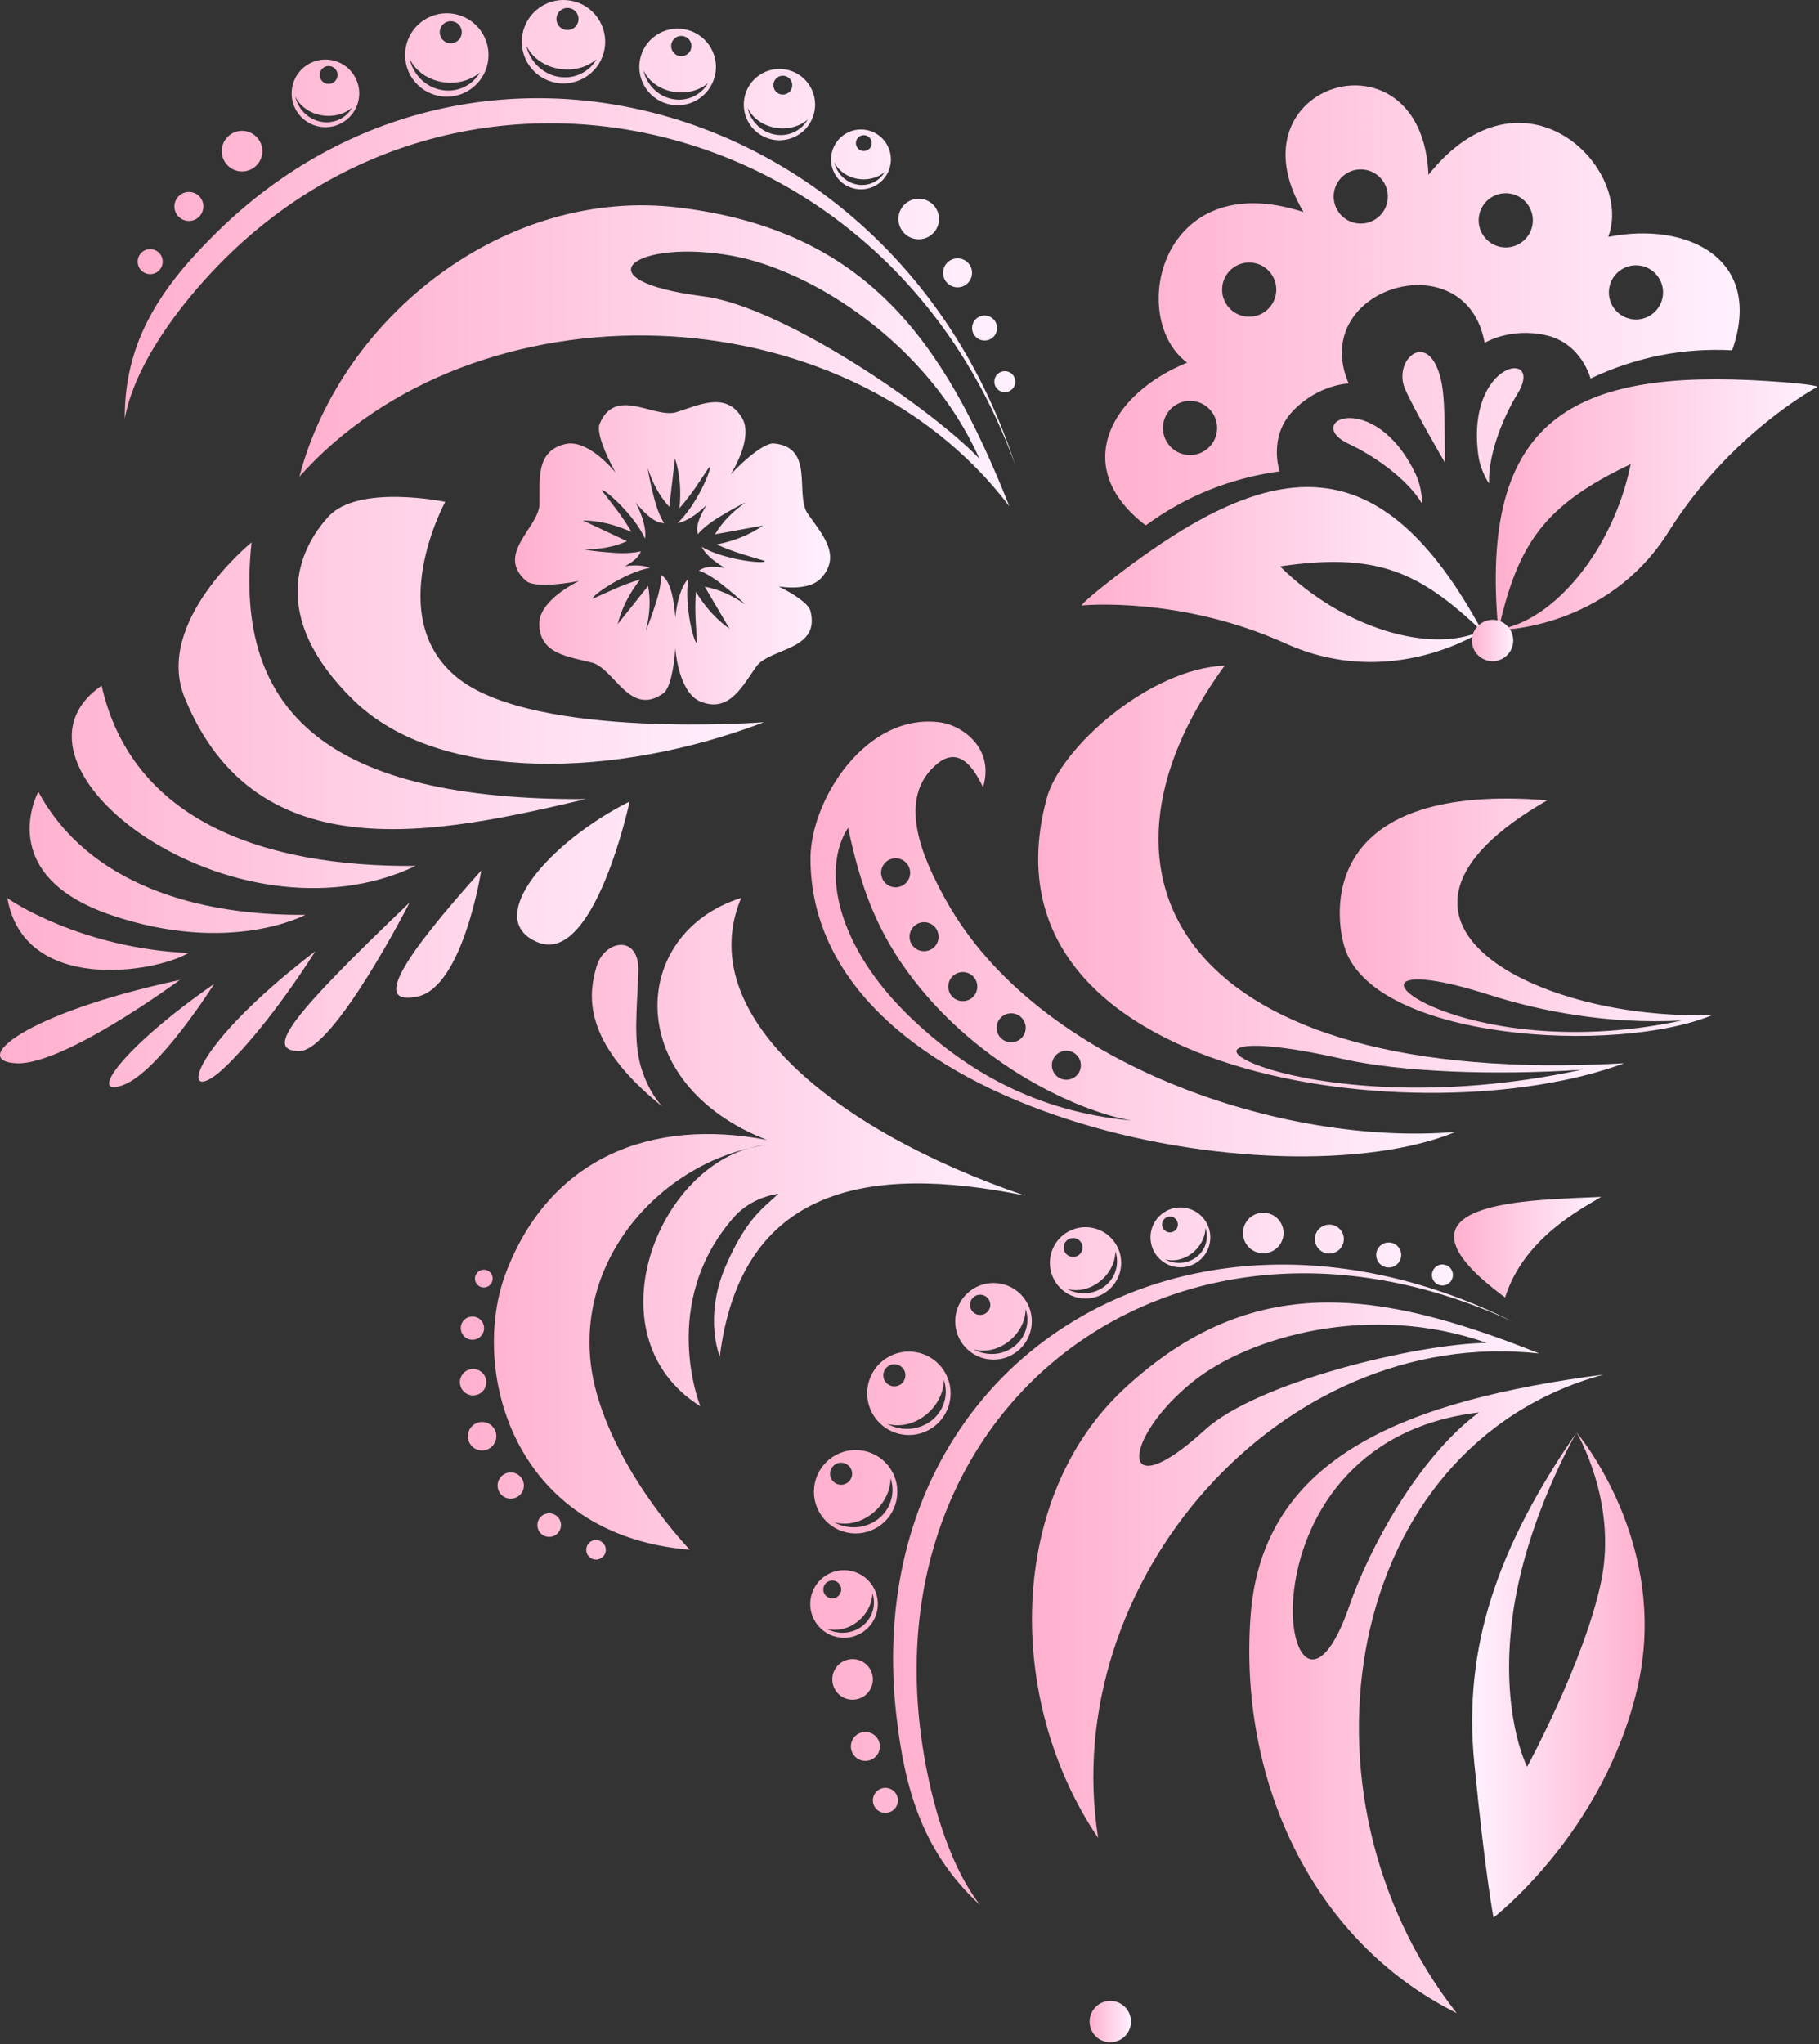
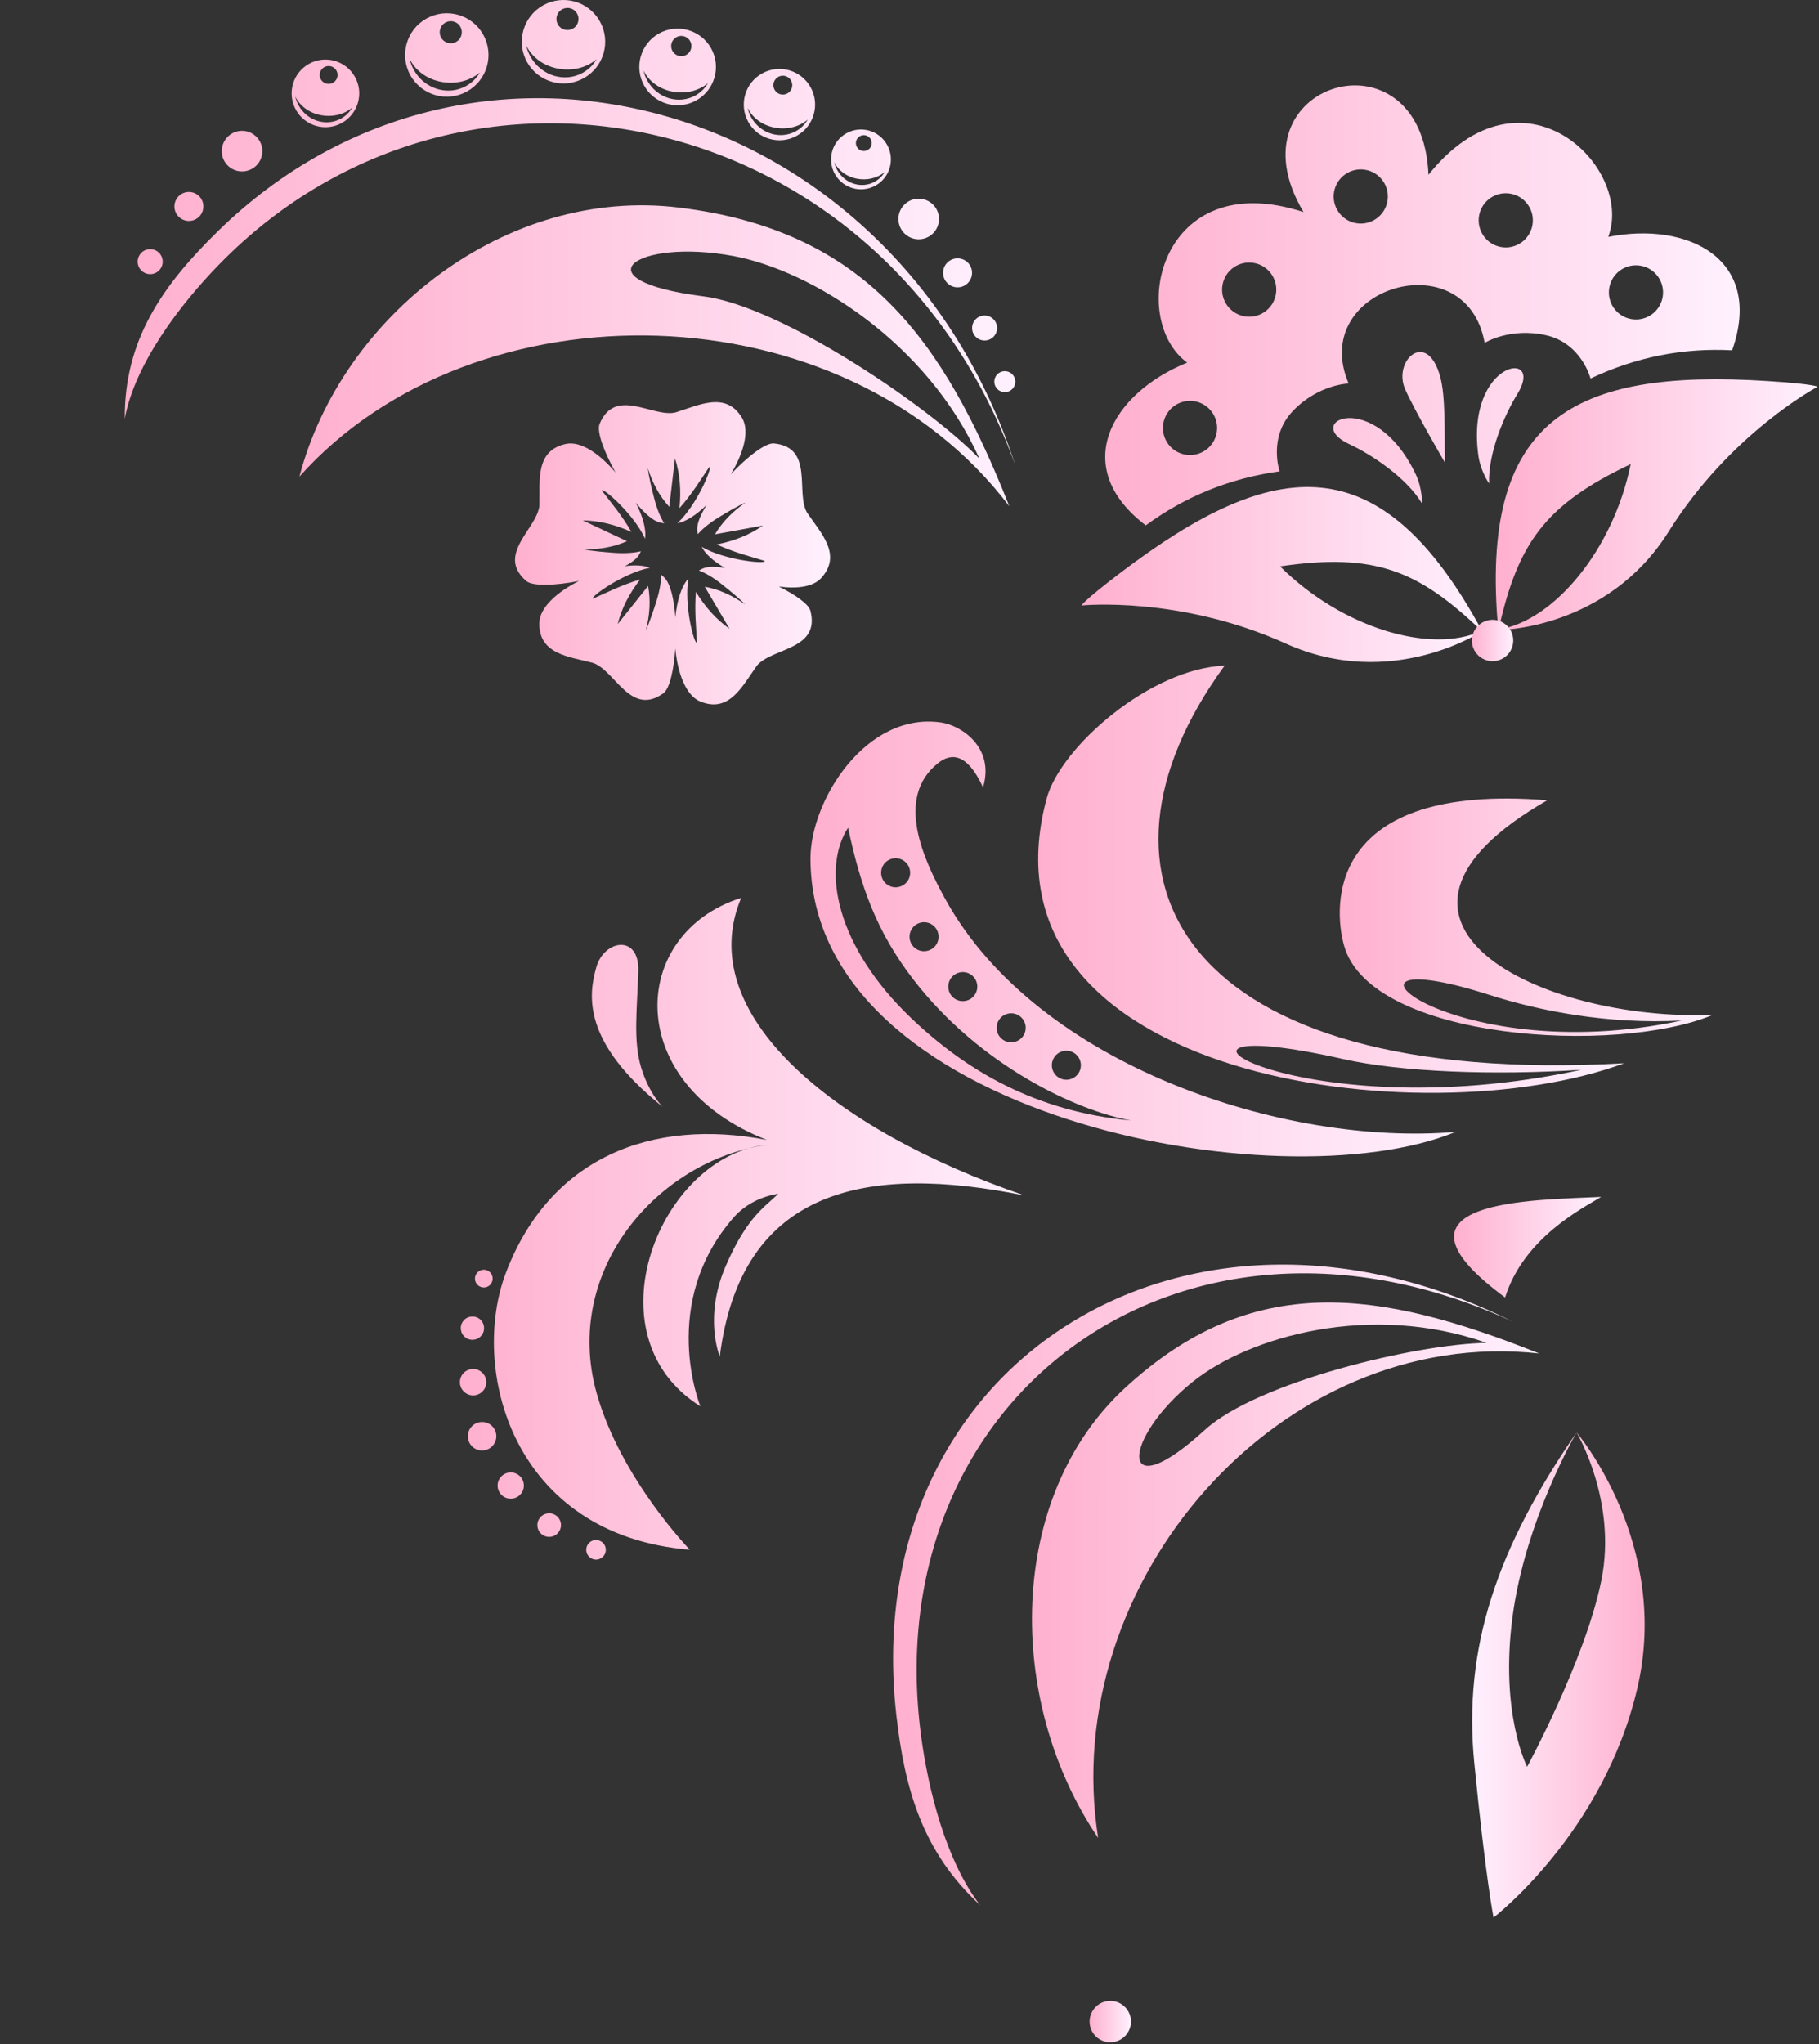
<svg xmlns="http://www.w3.org/2000/svg" width="859" height="965" viewBox="0 0 859 965" fill="none">
  <rect x="0" y="0" width="859" height="965" fill="#333333" stroke="none" />
  <g style="mix-blend-mode:multiply">
-     <path fill-rule="evenodd" clip-rule="evenodd" d="M698.381 666.72C577.121 680.987 607.291 845.268 637.311 757.764C646.181 731.908 669.421 688.096 698.381 666.72ZM687.911 950.26C617.721 915.236 584.751 837.7 590.621 762.083C596.461 686.826 665.191 661.001 757.321 648.823C633.971 682.367 606.881 847.088 687.911 950.26Z" fill="url(#paint0_linear_382_178)" />
    <path fill-rule="evenodd" clip-rule="evenodd" d="M702.051 633.886C647.421 614.609 590.061 630.656 563.151 652.322C529.691 679.248 527.611 712.732 568.891 675.028C593.821 652.262 669.391 634.305 702.061 633.886H702.051ZM518.611 867.614C474.591 802.686 475.471 706.623 531.221 655.212C591.341 599.772 650.961 608.53 726.891 638.895C604.511 625.387 499.361 746.996 518.601 867.614H518.611Z" fill="url(#paint1_linear_382_178)" />
    <path fill-rule="evenodd" clip-rule="evenodd" d="M462.871 899.299C446.881 878.752 438.371 845.108 434.941 819.183C413.751 658.971 558.351 551.87 714.561 623.927C558.251 546.201 404.911 644.914 423.251 809.325C427.171 844.508 435.731 874.343 462.861 899.299H462.871Z" fill="url(#paint2_linear_382_178)" />
-     <path fill-rule="evenodd" clip-rule="evenodd" d="M496.141 592.643C494.231 601.741 500.061 610.67 509.171 612.579C518.271 614.489 527.201 608.66 529.101 599.552C531.011 590.453 525.171 581.525 516.071 579.625C506.971 577.715 498.041 583.544 496.141 592.653V592.643ZM507.361 593.273C504.921 593.603 502.671 591.903 502.341 589.463C502.011 587.024 503.711 584.774 506.151 584.444C508.591 584.104 510.841 585.814 511.171 588.254C511.501 590.693 509.801 592.943 507.361 593.273ZM526.741 590.683C527.561 593.113 527.761 595.762 527.201 598.422C525.471 606.68 517.081 611.909 508.451 610.1C506.811 609.76 505.291 609.19 503.901 608.43C514.941 611.43 526.581 601.831 526.741 590.673V590.683ZM543.601 581.185C542.001 588.824 546.891 596.302 554.531 597.912C562.171 599.512 569.661 594.623 571.261 586.984C572.861 579.345 567.971 571.866 560.331 570.257C552.691 568.657 545.201 573.546 543.601 581.185ZM553.021 581.705C550.971 581.985 549.081 580.555 548.801 578.505C548.521 576.456 549.951 574.566 552.001 574.286C554.051 574.006 555.931 575.436 556.211 577.486C556.491 579.535 555.061 581.415 553.021 581.695V581.705ZM569.271 579.535C569.961 581.575 570.131 583.794 569.661 586.034C568.211 592.963 561.171 597.352 553.931 595.832C552.561 595.542 551.281 595.062 550.111 594.433C559.371 596.952 569.141 588.893 569.271 579.535ZM451.461 619.988C449.411 629.766 455.681 639.355 465.461 641.404C475.241 643.454 484.841 637.185 486.881 627.407C488.931 617.628 482.661 608.03 472.881 605.991C463.101 603.941 453.501 610.21 451.461 619.988ZM463.521 620.658C460.901 621.018 458.481 619.188 458.121 616.569C457.761 613.949 459.591 611.53 462.211 611.17C464.831 610.81 467.251 612.639 467.611 615.259C467.971 617.878 466.141 620.298 463.521 620.658ZM484.341 617.878C485.221 620.488 485.441 623.337 484.841 626.197C482.981 635.075 473.961 640.694 464.691 638.755C462.931 638.385 461.291 637.775 459.801 636.955C471.671 640.174 484.181 629.866 484.341 617.878ZM409.931 653.642C412.161 642.994 422.601 636.175 433.251 638.405C443.891 640.634 450.721 651.073 448.491 661.711C446.261 672.359 435.821 679.178 425.171 676.948C414.521 674.718 407.701 664.28 409.931 653.642ZM423.061 654.362C425.911 653.972 427.911 651.343 427.521 648.483C427.131 645.634 424.501 643.634 421.641 644.034C418.791 644.424 416.791 647.053 417.181 649.913C417.571 652.762 420.201 654.762 423.051 654.362H423.061ZM445.721 651.343C445.541 664.39 431.931 675.618 419.011 672.109C420.641 672.999 422.421 673.659 424.331 674.069C434.421 676.178 444.231 670.069 446.261 660.401C446.911 657.291 446.671 654.192 445.721 651.343ZM384.781 700.094C382.551 710.742 389.371 721.17 400.021 723.41C410.671 725.639 421.101 718.821 423.341 708.173C425.571 697.524 418.751 687.096 408.101 684.867C397.451 682.637 387.021 689.456 384.781 700.104V700.094ZM397.911 700.824C395.061 701.214 392.431 699.224 392.031 696.365C391.641 693.515 393.631 690.886 396.491 690.486C399.341 690.096 401.971 692.085 402.371 694.935C402.761 697.784 400.771 700.414 397.921 700.814L397.911 700.824ZM420.571 697.794C421.531 700.634 421.761 703.733 421.111 706.853C419.091 716.511 409.271 722.63 399.181 720.52C397.271 720.12 395.481 719.451 393.861 718.561C406.781 722.07 420.391 710.842 420.571 697.794ZM382.961 753.854C381.151 762.483 386.681 770.941 395.311 772.751C403.941 774.561 412.401 769.032 414.211 760.403C416.021 751.775 410.491 743.316 401.861 741.507C393.231 739.697 384.771 745.226 382.961 753.854ZM393.591 754.444C391.281 754.764 389.151 753.145 388.831 750.835C388.511 748.525 390.131 746.386 392.441 746.076C394.751 745.756 396.891 747.376 397.201 749.685C397.521 751.995 395.901 754.124 393.591 754.444ZM411.961 751.985C412.741 754.284 412.931 756.804 412.401 759.324C410.761 767.152 402.801 772.111 394.631 770.392C393.081 770.062 391.631 769.522 390.321 768.812C400.791 771.651 411.821 762.553 411.961 751.985ZM597.861 591.513C603.101 590.793 606.771 585.954 606.051 580.715C605.331 575.476 600.491 571.806 595.251 572.526C590.001 573.246 586.341 578.085 587.061 583.324C587.781 588.574 592.621 592.233 597.861 591.513ZM628.701 591.663C632.441 591.153 635.061 587.694 634.541 583.954C634.031 580.215 630.571 577.596 626.831 578.115C623.091 578.625 620.471 582.085 620.991 585.824C621.501 589.563 624.961 592.183 628.701 591.673V591.663ZM656.601 598.242C659.831 597.802 662.091 594.822 661.651 591.593C661.211 588.364 658.231 586.104 654.991 586.544C651.761 586.984 649.501 589.963 649.941 593.193C650.391 596.422 653.361 598.682 656.601 598.242ZM681.841 606.75C684.551 606.38 686.451 603.881 686.081 601.161C685.711 598.452 683.211 596.552 680.491 596.922C677.781 597.292 675.881 599.792 676.251 602.511C676.621 605.221 679.121 607.12 681.841 606.75ZM403.931 802.216C409.171 801.496 412.841 796.657 412.121 791.418C411.401 786.169 406.561 782.509 401.321 783.229C396.081 783.949 392.411 788.788 393.131 794.027C393.851 799.267 398.691 802.936 403.931 802.216ZM409.601 831.151C413.341 830.641 415.961 827.182 415.441 823.442C414.931 819.703 411.471 817.083 407.731 817.603C403.991 818.113 401.371 821.573 401.891 825.312C402.401 829.051 405.861 831.671 409.601 831.151ZM423.971 849.028C423.531 845.798 420.551 843.539 417.311 843.979C414.081 844.429 411.821 847.398 412.261 850.638C412.701 853.867 415.681 856.127 418.911 855.687C422.141 855.237 424.401 852.267 423.961 849.028H423.971Z" fill="url(#paint3_linear_382_178)" />
    <path fill-rule="evenodd" clip-rule="evenodd" d="M730.681 377.751C626.511 369.372 629.421 427.652 634.741 446.439C647.391 491.181 763.461 498.039 808.851 479.053C727.251 482.222 631.091 434.911 730.681 377.751ZM703.361 469.624C727.001 477.173 759.201 483.592 794.131 481.722C682.861 505.498 615.191 441.479 703.361 469.624Z" fill="url(#paint4_linear_382_178)" />
    <path fill-rule="evenodd" clip-rule="evenodd" d="M687.391 534.293C607.091 541.192 490.111 503.179 446.641 424.812C436.111 405.826 422.431 376.521 443.041 360.174C448.711 355.674 456.391 354.715 464.231 371.662C469.841 352.935 454.081 342.457 444.431 341.047C408.941 335.858 382.661 377.941 382.731 405.366C383.061 526.874 604.031 568.587 687.371 534.293H687.391ZM423.881 418.763C420.131 419.283 416.671 416.664 416.161 412.904C415.651 409.155 418.271 405.706 422.021 405.186C425.771 404.676 429.221 407.295 429.741 411.035C430.261 414.784 427.641 418.243 423.891 418.753L423.881 418.763ZM437.301 448.938C433.551 449.458 430.091 446.838 429.581 443.089C429.071 439.34 431.691 435.89 435.441 435.37C439.191 434.861 442.641 437.48 443.161 441.219C443.681 444.969 441.061 448.428 437.311 448.938H437.301ZM455.591 472.494C451.841 473.014 448.381 470.394 447.871 466.645C447.361 462.896 449.981 459.446 453.731 458.926C457.481 458.416 460.931 461.036 461.451 464.775C461.971 468.525 459.351 471.984 455.601 472.494H455.591ZM478.441 491.931C474.691 492.45 471.231 489.831 470.721 486.082C470.211 482.332 472.831 478.883 476.581 478.363C480.331 477.853 483.781 480.473 484.301 484.212C484.821 487.961 482.201 491.421 478.451 491.931H478.441ZM534.101 528.904C489.071 524.725 456.431 505.378 430.671 480.942C394.841 446.958 387.811 410.225 400.491 390.728C406.331 418.034 413.711 439.55 431.411 462.486C462.791 503.129 508.681 524.415 534.111 528.894L534.101 528.904ZM496.781 503.758C496.271 500.009 498.891 496.56 502.641 496.04C506.391 495.53 509.841 498.149 510.361 501.889C510.881 505.638 508.261 509.097 504.511 509.607C500.761 510.127 497.301 507.508 496.791 503.758H496.781Z" fill="url(#paint5_linear_382_178)" />
    <path fill-rule="evenodd" clip-rule="evenodd" d="M710.761 612.449C719.571 584.244 747.461 570.257 756.131 564.968C724.841 566.497 647.651 565.967 710.761 612.449Z" fill="url(#paint6_linear_382_178)" />
    <path fill-rule="evenodd" clip-rule="evenodd" d="M766.921 501.889C558.501 513.487 504.771 414.904 578.311 314.202C543.541 315.472 500.861 352.385 494.251 376.981C458.491 510.207 672.971 536.853 766.911 501.899L766.921 501.889ZM634.191 499.879C661.691 506.088 705.891 507.648 746.691 504.978C609.611 534.463 524.171 475.034 634.191 499.879Z" fill="url(#paint7_linear_382_178)" />
    <path fill-rule="evenodd" clip-rule="evenodd" d="M699.941 297.945C699.941 297.945 657.231 326.38 607.121 303.754C557.021 281.128 510.761 285.807 510.761 285.807C510.761 285.807 511.041 284.107 529.031 270.429C602.211 214.789 652.241 209.67 699.941 297.955V297.945ZM604.491 267.34C633.591 296.355 675.611 308.933 699.651 297.785C669.741 269.21 649.191 260.771 604.491 267.34Z" fill="url(#paint8_linear_382_178)" />
    <path fill-rule="evenodd" clip-rule="evenodd" d="M707.531 297.405C707.531 297.405 758.851 297.445 788.041 250.863C817.231 204.281 858.341 182.565 858.341 182.565C858.341 182.565 857.161 181.295 834.611 179.865C742.861 174.036 698.361 197.482 707.531 297.405ZM770.071 219.088C761.901 259.361 733.881 293.095 707.691 297.125C716.771 256.772 729.211 238.365 770.071 219.088Z" fill="url(#paint9_linear_382_178)" />
    <path fill-rule="evenodd" clip-rule="evenodd" d="M541.061 248.003C559.561 234.426 580.581 225.797 604.291 222.488C604.291 222.488 598.641 206.251 610.731 193.803C622.831 181.345 636.881 181.025 636.881 181.025C617.461 135.683 692.471 113.297 701.101 161.859C701.101 161.859 713.031 154.43 729.981 158.219C746.931 161.999 751.101 178.676 751.101 178.676C772.751 168.437 795.061 164.148 817.981 165.358C833.131 122.415 797.261 104.339 759.481 111.817C771.821 79.043 719.161 26.782 674.581 82.502C671.581 11.405 579.101 39 615.571 100.109C547.721 77.943 532.341 150.521 560.631 171.167C524.931 185.614 504.841 220.388 541.061 248.003ZM671.531 237.685C664.051 225.247 647.291 214.359 637.291 209.71C614.151 198.972 648.861 182.815 668.461 223.678C671.801 230.646 671.531 237.685 671.531 237.685ZM703.201 228.237C703.201 228.237 699.121 222.498 698.101 214.829C692.091 169.917 729.981 164.408 716.511 186.074C710.691 195.443 702.641 213.729 703.201 228.237ZM682.341 218.359C682.341 218.359 668.011 193.833 663.541 183.675C657.631 170.237 673.881 155.18 680.101 177.776C682.641 186.994 682.111 202.371 682.341 218.359ZM564.181 189.414C571.141 190.633 575.791 197.262 574.571 204.221C573.351 211.18 566.721 215.829 559.761 214.609C552.801 213.389 548.151 206.761 549.371 199.802C550.591 192.843 557.221 188.194 564.181 189.414ZM592.121 124.115C599.081 125.335 603.731 131.964 602.511 138.923C601.291 145.881 594.661 150.531 587.701 149.311C580.741 148.091 576.091 141.462 577.311 134.503C578.531 127.545 585.161 122.895 592.121 124.115ZM644.811 80.153C651.771 81.373 656.421 88.001 655.201 94.96C653.981 101.919 647.351 106.568 640.391 105.348C633.431 104.129 628.781 97.5 630.001 90.541C631.221 83.582 637.851 78.933 644.811 80.153ZM713.281 91.411C720.241 92.631 724.891 99.26 723.671 106.218C722.451 113.177 715.821 117.826 708.861 116.607C701.901 115.387 697.251 108.758 698.471 101.799C699.691 94.84 706.321 90.191 713.281 91.411ZM785.161 140.232C783.941 147.191 777.311 151.84 770.351 150.621C763.391 149.401 758.741 142.772 759.961 135.813C761.181 128.854 767.811 124.205 774.771 125.425C781.731 126.645 786.381 133.274 785.161 140.232Z" fill="url(#paint10_linear_382_178)" />
    <path fill-rule="evenodd" clip-rule="evenodd" d="M702.051 292.976C707.221 291.436 712.661 294.375 714.201 299.544C715.741 304.713 712.801 310.153 707.631 311.702C702.461 313.242 697.021 310.302 695.481 305.133C693.941 299.964 696.881 294.525 702.051 292.976Z" fill="url(#paint11_linear_382_178)" />
    <path fill-rule="evenodd" clip-rule="evenodd" d="M744.531 676.158C707.141 730.439 690.791 777.48 696.231 832.431C701.671 887.381 705.301 905.148 705.301 905.148C705.301 905.148 757.211 865.345 773.201 796.927C789.191 728.509 744.531 676.158 744.531 676.158C744.531 676.158 720.301 717.361 714.261 763.213C708.211 809.065 721.161 833.97 721.161 833.97C721.161 833.97 748.621 783.489 756.221 745.986C763.821 708.482 744.531 676.158 744.531 676.158Z" fill="url(#paint12_linear_382_178)" />
    <path fill-rule="evenodd" clip-rule="evenodd" d="M462.511 216.519C438.081 161.819 383.371 127.745 346.371 120.856C300.371 112.287 272.041 132.234 332.371 139.912C368.801 144.552 438.331 191.493 462.511 216.509V216.519ZM141.391 224.988C161.281 149.111 238.891 87.942 320.771 98C409.061 108.848 445.561 160.639 476.641 238.975C398.161 135.533 223.991 132.434 141.391 224.988Z" fill="url(#paint13_linear_382_178)" />
    <path fill-rule="evenodd" clip-rule="evenodd" d="M58.921 197.602C63.611 171.967 84.861 143.872 103.641 124.665C219.681 6.006 419.121 51.288 479.521 219.778C423.721 47.599 224.511 -9.881 102.811 109.218C76.771 134.703 58.701 160.409 58.911 197.602H58.921Z" fill="url(#paint14_linear_382_178)" />
    <path fill-rule="evenodd" clip-rule="evenodd" d="M359.851 34.691C351.731 39.23 348.841 49.498 353.391 57.607C357.941 65.716 368.191 68.615 376.311 64.066C384.431 59.527 387.321 49.258 382.771 41.15C378.231 33.041 367.971 30.142 359.851 34.691ZM366.751 43.559C364.901 41.94 364.701 39.13 366.321 37.27C367.941 35.411 370.761 35.221 372.611 36.84C374.461 38.46 374.661 41.28 373.041 43.129C371.421 44.979 368.611 45.179 366.751 43.559ZM381.441 56.457C380.151 58.667 378.281 60.566 375.911 61.896C368.551 66.015 359.091 63.126 354.781 55.447C353.961 53.987 353.391 52.468 353.051 50.918C358.051 61.216 372.931 63.676 381.441 56.457ZM399.681 62.926C392.871 66.735 390.441 75.344 394.261 82.153C398.071 88.961 406.681 91.381 413.491 87.572C420.301 83.762 422.731 75.154 418.911 68.345C415.101 61.536 406.491 59.107 399.681 62.926ZM405.471 70.365C403.911 69.005 403.751 66.645 405.111 65.086C406.471 63.526 408.831 63.366 410.391 64.726C411.951 66.085 412.101 68.445 410.751 70.005C409.391 71.564 407.031 71.724 405.471 70.365ZM417.791 81.183C416.701 83.042 415.141 84.632 413.151 85.742C406.971 89.201 399.041 86.782 395.421 80.333C394.741 79.113 394.261 77.833 393.971 76.534C398.161 85.172 410.651 87.242 417.791 81.183ZM311.161 15.814C302.441 20.693 299.331 31.721 304.211 40.44C309.091 49.158 320.121 52.268 328.841 47.389C337.561 42.51 340.671 31.482 335.791 22.763C330.911 14.045 319.881 10.935 311.161 15.814ZM318.591 25.343C316.591 23.603 316.391 20.573 318.121 18.584C319.861 16.594 322.891 16.384 324.881 18.124C326.871 19.863 327.081 22.893 325.341 24.883C323.601 26.872 320.581 27.082 318.581 25.343H318.591ZM334.371 39.2C332.981 41.58 330.981 43.619 328.431 45.049C320.521 49.478 310.351 46.379 305.731 38.12C304.851 36.551 304.241 34.911 303.871 33.251C309.241 44.309 325.241 46.959 334.381 39.21L334.371 39.2ZM256.471 2.517C246.981 7.836 243.601 19.834 248.911 29.322C254.231 38.81 266.231 42.2 275.721 36.88C285.211 31.561 288.601 19.564 283.281 10.075C277.961 0.587 265.961 -2.802 256.471 2.517ZM264.551 12.885C262.381 10.995 262.151 7.696 264.051 5.526C265.941 3.356 269.231 3.126 271.411 5.026C273.581 6.916 273.801 10.215 271.911 12.385C270.021 14.555 266.721 14.784 264.551 12.885ZM281.731 27.972C280.211 30.562 278.031 32.771 275.261 34.331C266.651 39.16 255.591 35.781 250.551 26.782C249.591 25.083 248.921 23.293 248.521 21.483C254.361 33.521 271.771 36.411 281.731 27.962V27.972ZM201.371 8.765C191.881 14.075 188.501 26.082 193.811 35.571C199.131 45.059 211.131 48.449 220.621 43.129C230.111 37.82 233.501 25.812 228.181 16.324C222.871 6.836 210.861 3.446 201.371 8.765ZM209.441 19.134C207.271 17.244 207.051 13.955 208.941 11.775C210.831 9.605 214.131 9.375 216.301 11.275C218.471 13.165 218.691 16.464 216.801 18.634C214.911 20.803 211.611 21.033 209.441 19.134ZM226.621 34.221C225.111 36.81 222.931 39.02 220.151 40.58C211.541 45.409 200.471 42.03 195.441 33.031C194.491 31.331 193.821 29.542 193.421 27.742C199.261 39.78 216.671 42.66 226.621 34.221ZM145.881 30.162C138.191 34.471 135.451 44.189 139.751 51.878C144.061 59.566 153.781 62.306 161.481 58.007C169.171 53.698 171.921 43.969 167.611 36.281C163.301 28.592 153.581 25.843 145.881 30.152V30.162ZM152.421 38.57C150.661 37.041 150.481 34.361 152.011 32.611C153.541 30.852 156.221 30.672 157.971 32.201C159.731 33.741 159.911 36.411 158.381 38.16C156.851 39.92 154.181 40.1 152.421 38.57ZM166.341 50.788C165.111 52.888 163.341 54.687 161.101 55.947C154.121 59.856 145.151 57.117 141.071 49.828C140.301 48.449 139.761 46.999 139.431 45.539C144.171 55.297 158.281 57.627 166.341 50.788ZM427.551 110.598C431.541 114.077 437.591 113.657 441.071 109.668C444.551 105.678 444.131 99.629 440.151 96.15C436.161 92.671 430.101 93.091 426.621 97.07C423.141 101.059 423.561 107.118 427.551 110.598ZM447.701 133.943C450.551 136.423 454.871 136.133 457.351 133.284C459.831 130.434 459.541 126.115 456.691 123.635C453.841 121.156 449.521 121.456 447.041 124.295C444.561 127.145 444.851 131.464 447.701 133.943ZM461.081 159.289C463.541 161.429 467.271 161.179 469.411 158.719C471.551 156.26 471.301 152.53 468.841 150.391C466.381 148.251 462.651 148.501 460.511 150.96C458.371 153.42 458.621 157.149 461.081 159.289ZM471.251 183.895C473.321 185.694 476.451 185.484 478.251 183.415C480.051 181.345 479.841 178.216 477.771 176.416C475.711 174.616 472.571 174.836 470.771 176.896C468.971 178.966 469.181 182.095 471.251 183.895ZM108.011 78.563C112.001 82.043 118.051 81.623 121.531 77.633C125.011 73.644 124.591 67.585 120.601 64.116C116.611 60.636 110.561 61.046 107.081 65.046C103.601 69.035 104.011 75.084 108.011 78.563ZM84.711 102.609C87.561 105.089 91.881 104.799 94.361 101.949C96.841 99.1 96.551 94.78 93.701 92.301C90.851 89.821 86.531 90.111 84.051 92.961C81.571 95.81 81.861 100.129 84.711 102.609ZM75.371 127.385C77.511 124.925 77.261 121.196 74.801 119.056C72.341 116.916 68.611 117.166 66.471 119.626C64.321 122.086 64.581 125.815 67.041 127.955C69.501 130.094 73.231 129.844 75.371 127.385Z" fill="url(#paint15_linear_382_178)" />
    <path fill-rule="evenodd" clip-rule="evenodd" d="M518.201 961.868C513.991 958.489 513.321 952.34 516.701 948.14C520.081 943.931 526.231 943.261 530.431 946.641C534.641 950.02 535.311 956.169 531.931 960.368C528.551 964.577 522.401 965.247 518.201 961.868Z" fill="url(#paint16_linear_382_178)" />
    <path fill-rule="evenodd" clip-rule="evenodd" d="M339.911 640.354C349.921 560.499 409.591 549.27 483.831 564.298C392.351 532.963 327.151 478.023 350.021 423.833C296.661 440.69 294.061 511.707 362.191 538.082C307.421 527.544 259.641 546.641 238.971 600.601C221.651 645.823 241.571 724.63 325.761 731.518C325.761 731.518 293.021 697.824 281.741 657.571C265.551 599.782 310.391 547.791 362.091 540.412C311.921 545.351 277.141 630.216 330.751 663.82C330.751 663.82 310.741 615.089 346.811 574.266C352.501 568.087 359.791 564.798 367.531 563.428C361.781 569.437 353.051 573.626 342.641 597.782C332.231 621.938 339.901 640.324 339.901 640.324L339.911 640.354ZM285.221 734.248C283.731 736.328 280.841 736.797 278.761 735.308C276.681 733.818 276.211 730.929 277.701 728.849C279.191 726.769 282.081 726.299 284.161 727.789C286.241 729.279 286.711 732.168 285.221 734.248ZM263.861 723.13C262.071 725.629 258.591 726.199 256.091 724.41C253.591 722.62 253.011 719.141 254.811 716.641C256.601 714.141 260.081 713.572 262.591 715.361C265.091 717.151 265.661 720.63 263.871 723.13H263.861ZM246.221 704.843C244.221 707.623 240.351 708.263 237.571 706.273C234.791 704.273 234.151 700.404 236.151 697.624C238.141 694.845 242.021 694.205 244.801 696.195C247.581 698.194 248.221 702.064 246.231 704.843H246.221ZM233.121 681.847C230.951 684.867 226.751 685.557 223.731 683.397C220.711 681.227 220.021 677.028 222.191 674.019C224.351 670.999 228.561 670.309 231.571 672.469C234.591 674.638 235.281 678.838 233.121 681.847ZM228.471 656.062C226.461 658.861 222.571 659.501 219.781 657.491C216.981 655.492 216.341 651.593 218.351 648.803C220.351 646.003 224.251 645.364 227.041 647.373C229.841 649.383 230.481 653.262 228.471 656.062ZM227.571 630.126C225.801 632.596 222.361 633.166 219.891 631.396C217.421 629.626 216.851 626.187 218.621 623.717C220.391 621.248 223.831 620.678 226.301 622.448C228.771 624.217 229.341 627.657 227.561 630.126H227.571ZM231.871 605.971C230.521 607.85 227.911 608.28 226.031 606.93C224.151 605.581 223.721 602.971 225.071 601.081C226.421 599.202 229.031 598.772 230.911 600.122C232.791 601.471 233.221 604.081 231.871 605.96V605.971ZM281.611 456.517C285.271 443.619 301.991 440.74 301.441 458.466C300.891 476.193 298.941 491.151 302.731 503.768C306.531 516.396 312.931 522.455 312.931 522.455C274.571 491.691 277.941 469.425 281.611 456.527V456.517Z" fill="url(#paint17_linear_382_178)" />
    <path fill-rule="evenodd" clip-rule="evenodd" d="M313.271 327.249C316.211 325.15 318.221 316.221 318.891 306.083C320.011 317.691 323.861 328.369 330.761 331.159C344.591 336.748 350.701 323.54 357.431 314.222C364.411 305.753 387.541 306.843 382.701 288.306C381.881 285.177 375.681 280.788 367.771 276.858C376.281 278.028 383.951 277.098 387.821 272.839C397.841 261.791 387.541 251.493 381.111 241.974C375.561 232.506 384.571 211.17 365.491 209.32C361.521 208.94 352.931 215.579 345.101 223.888C351.001 214.109 354.181 203.571 350.441 197.292C342.801 184.495 329.941 191.323 318.961 194.693C308.281 197.232 290.501 182.385 283.161 200.092C281.671 203.681 285.281 213.409 290.701 223.058C283.301 214.359 274.311 208 267.181 209.56C252.611 212.74 255.021 227.097 254.731 238.585C253.751 249.513 234.031 261.661 248.491 274.239C251.491 276.848 262.271 276.438 273.421 274.239C263.171 279.418 254.821 286.727 254.681 294.055C254.391 308.963 268.921 309.962 280.031 312.912C290.441 316.401 297.671 338.407 313.261 327.259L313.271 327.249ZM329.261 250.383C329.321 250.983 329.401 251.573 329.491 252.153C331.341 250.073 334.411 247.253 339.391 244.214C349.521 238.055 352.041 237.235 352.041 237.235C345.971 241.425 341.101 246.364 337.641 252.213C344.321 251.003 351.751 249.653 360.291 248.093C353.981 252.503 346.641 255.372 338.461 256.992C346.571 260.721 354.221 262.651 361.181 264.78C361.761 266.38 342.141 264.43 331.371 258.122C333.071 261.561 337.111 265.04 342.331 268.08C337.821 267.33 334.001 267.33 331.641 268.46C331.101 268.72 330.571 268.99 330.051 269.28C332.641 270.289 336.351 272.209 340.921 275.838C350.201 283.217 351.841 285.297 351.841 285.297C345.821 281.048 339.501 278.178 332.821 276.948C336.261 282.797 340.091 289.316 344.501 296.785C338.191 292.386 332.961 286.477 328.621 279.368C327.921 288.266 328.751 296.115 329.141 303.374C327.831 304.463 322.901 285.387 325.111 273.099C321.811 276.568 319.711 283.507 318.911 291.426C318.331 282.867 316.631 275.379 313.571 272.479C313.131 272.069 312.691 271.669 312.241 271.289C312.221 274.069 311.751 278.218 309.991 283.777C306.411 295.075 305.051 297.355 305.051 297.355C306.881 290.216 307.291 283.287 306.061 276.608C301.821 281.907 297.101 287.816 291.691 294.595C293.551 287.126 297.201 280.138 302.291 273.539C293.731 276.058 286.691 279.638 280.051 282.597C278.561 281.767 294.631 270.349 306.901 268.03C303.971 266.81 299.801 266.62 295.091 267.24C298.321 265.55 300.741 263.711 301.841 261.801C302.141 261.281 302.421 260.761 302.681 260.231C299.971 260.851 295.831 261.361 290.011 260.951C278.191 260.091 275.661 259.301 275.661 259.301C283.031 259.421 289.871 258.212 296.081 255.462C289.941 252.573 283.101 249.353 275.241 245.664C282.941 245.734 290.581 247.663 298.181 251.083C293.741 243.344 288.631 237.325 284.201 231.556C284.661 229.917 299.501 242.884 304.611 254.282C305.311 249.913 303.521 243.694 300.241 237.265C304.371 242.334 308.531 246.034 311.871 246.714C312.461 246.834 313.051 246.934 313.631 247.014C312.181 244.644 310.381 240.875 308.931 235.226C305.991 223.748 305.941 221.098 305.941 221.098C308.171 228.127 311.481 234.226 316.061 239.235C316.851 232.496 317.731 224.987 318.741 216.369C321.111 223.688 321.711 231.556 320.881 239.845C326.811 233.176 330.891 226.417 334.971 220.388C336.671 220.298 329.081 238.495 319.891 246.954C323.981 246.284 328.921 243.004 333.691 238.355C330.761 243.064 328.981 247.363 329.261 250.363V250.383Z" fill="url(#paint18_linear_382_178)" />
-     <path fill-rule="evenodd" clip-rule="evenodd" d="M360.751 340.927C360.751 340.927 254.221 349.016 217.051 320.731C179.881 292.446 210.261 236.885 210.261 236.885C210.261 236.885 169.291 228.347 155.121 243.824C140.941 259.301 126.461 291.036 167.011 330.579C207.561 370.122 291.761 367.252 360.751 340.927ZM276.651 377.191C208.451 393.198 121.211 412.904 87.181 329.289C72.601 293.475 118.801 256.012 118.801 256.012C110.051 336.798 155.731 377.811 276.661 377.191H276.651ZM196.321 408.735C110.791 449.318 -6.989 361.603 47.991 323.65C62.281 387.199 124.191 409.365 196.321 408.735ZM144.231 431.821C93.861 432.281 41.911 417.754 18.101 373.721C18.101 373.721 -3.539 412.984 52.641 432.001C108.831 451.018 144.231 431.821 144.231 431.821ZM89.021 449.838C38.401 447.608 4.261 424.852 3.451 423.822C11.311 469.184 72.821 459.306 89.021 449.838ZM297.341 378.32C259.461 397.307 227.331 434.041 254.061 444.839C280.791 455.637 297.341 378.32 297.341 378.32ZM227.261 410.905C189.921 452.477 175.721 474.933 197.211 470.384C218.691 465.835 227.261 410.905 227.261 410.905ZM193.461 425.992C136.841 480.123 124.961 495.86 141.231 496.15C157.501 496.44 193.461 425.992 193.461 425.992ZM148.911 448.998C85.231 497.769 85.051 524.115 106.491 503.488C127.931 482.862 148.911 448.998 148.911 448.998ZM101.151 464.425C101.151 464.425 74.701 506.458 57.821 512.307C40.941 518.156 58.771 493.78 101.151 464.425ZM8.041 501.899C-14.369 501.079 9.691 478.773 84.911 462.576C84.911 462.576 30.451 502.719 8.041 501.899Z" fill="url(#paint19_linear_382_178)" />
  </g>
  <defs>
    <linearGradient id="paint0_linear_382_178" x1="589.951" y1="799.536" x2="757.321" y2="799.536" gradientUnits="userSpaceOnUse">
      <stop stop-color="#FFB0CE" />
      <stop offset="1" stop-color="#FFF1FF" />
    </linearGradient>
    <linearGradient id="paint1_linear_382_178" x1="487.331" y1="741.207" x2="726.901" y2="741.207" gradientUnits="userSpaceOnUse">
      <stop stop-color="#FFB0CE" />
      <stop offset="1" stop-color="#FFF1FF" />
    </linearGradient>
    <linearGradient id="paint2_linear_382_178" x1="421.771" y1="748.105" x2="714.571" y2="748.105" gradientUnits="userSpaceOnUse">
      <stop stop-color="#FFB0CE" />
      <stop offset="1" stop-color="#FFF1FF" />
    </linearGradient>
    <linearGradient id="paint3_linear_382_178" x1="382.611" y1="712.842" x2="686.121" y2="712.842" gradientUnits="userSpaceOnUse">
      <stop stop-color="#FFB0CE" />
      <stop offset="1" stop-color="#FFF1FF" />
    </linearGradient>
    <linearGradient id="paint4_linear_382_178" x1="632.681" y1="432.951" x2="808.851" y2="432.951" gradientUnits="userSpaceOnUse">
      <stop stop-color="#FFB0CE" />
      <stop offset="1" stop-color="#FFF1FF" />
    </linearGradient>
    <linearGradient id="paint5_linear_382_178" x1="382.741" y1="443.229" x2="687.391" y2="443.229" gradientUnits="userSpaceOnUse">
      <stop stop-color="#FFB0CE" />
      <stop offset="1" stop-color="#FFF1FF" />
    </linearGradient>
    <linearGradient id="paint6_linear_382_178" x1="686.661" y1="588.713" x2="756.141" y2="588.713" gradientUnits="userSpaceOnUse">
      <stop stop-color="#FFB0CE" />
      <stop offset="1" stop-color="#FFF1FF" />
    </linearGradient>
    <linearGradient id="paint7_linear_382_178" x1="490.281" y1="415.034" x2="766.921" y2="415.034" gradientUnits="userSpaceOnUse">
      <stop stop-color="#FFB0CE" />
      <stop offset="1" stop-color="#FFF1FF" />
    </linearGradient>
    <linearGradient id="paint8_linear_382_178" x1="510.761" y1="271.179" x2="699.941" y2="271.179" gradientUnits="userSpaceOnUse">
      <stop stop-color="#FFB0CE" />
      <stop offset="1" stop-color="#FFF1FF" />
    </linearGradient>
    <linearGradient id="paint9_linear_382_178" x1="706.351" y1="238.225" x2="858.341" y2="238.225" gradientUnits="userSpaceOnUse">
      <stop stop-color="#FFB0CE" />
      <stop offset="1" stop-color="#FFF1FF" />
    </linearGradient>
    <linearGradient id="paint10_linear_382_178" x1="521.931" y1="144.152" x2="821.531" y2="144.152" gradientUnits="userSpaceOnUse">
      <stop stop-color="#FFB0CE" />
      <stop offset="1" stop-color="#FFF1FF" />
    </linearGradient>
    <linearGradient id="paint11_linear_382_178" x1="695.071" y1="302.334" x2="714.611" y2="302.334" gradientUnits="userSpaceOnUse">
      <stop stop-color="#FFB0CE" />
      <stop offset="1" stop-color="#FFF1FF" />
    </linearGradient>
    <linearGradient id="paint12_linear_382_178" x1="776.661" y1="790.658" x2="695.211" y2="790.658" gradientUnits="userSpaceOnUse">
      <stop stop-color="#FFB0CE" />
      <stop offset="1" stop-color="#FFF1FF" />
    </linearGradient>
    <linearGradient id="paint13_linear_382_178" x1="141.391" y1="167.948" x2="476.641" y2="167.948" gradientUnits="userSpaceOnUse">
      <stop stop-color="#FFB0CE" />
      <stop offset="1" stop-color="#FFF1FF" />
    </linearGradient>
    <linearGradient id="paint14_linear_382_178" x1="58.921" y1="133.054" x2="479.531" y2="133.054" gradientUnits="userSpaceOnUse">
      <stop stop-color="#FFB0CE" />
      <stop offset="1" stop-color="#FFF1FF" />
    </linearGradient>
    <linearGradient id="paint15_linear_382_178" x1="65.021" y1="92.551" x2="479.471" y2="92.551" gradientUnits="userSpaceOnUse">
      <stop stop-color="#FFB0CE" />
      <stop offset="1" stop-color="#FFF1FF" />
    </linearGradient>
    <linearGradient id="paint16_linear_382_178" x1="514.551" y1="954.249" x2="534.091" y2="954.249" gradientUnits="userSpaceOnUse">
      <stop stop-color="#FFB0CE" />
      <stop offset="1" stop-color="#FFF1FF" />
    </linearGradient>
    <linearGradient id="paint17_linear_382_178" x1="217.181" y1="580.005" x2="483.831" y2="580.005" gradientUnits="userSpaceOnUse">
      <stop stop-color="#FFB0CE" />
      <stop offset="1" stop-color="#FFF1FF" />
    </linearGradient>
    <linearGradient id="paint18_linear_382_178" x1="243.221" y1="261.151" x2="392.011" y2="261.151" gradientUnits="userSpaceOnUse">
      <stop stop-color="#FFB0CE" />
      <stop offset="1" stop-color="#FFF1FF" />
    </linearGradient>
    <linearGradient id="paint19_linear_382_178" x1="0.001" y1="373.851" x2="360.751" y2="373.851" gradientUnits="userSpaceOnUse">
      <stop stop-color="#FFB0CE" />
      <stop offset="1" stop-color="#FFF1FF" />
    </linearGradient>
  </defs>
</svg>